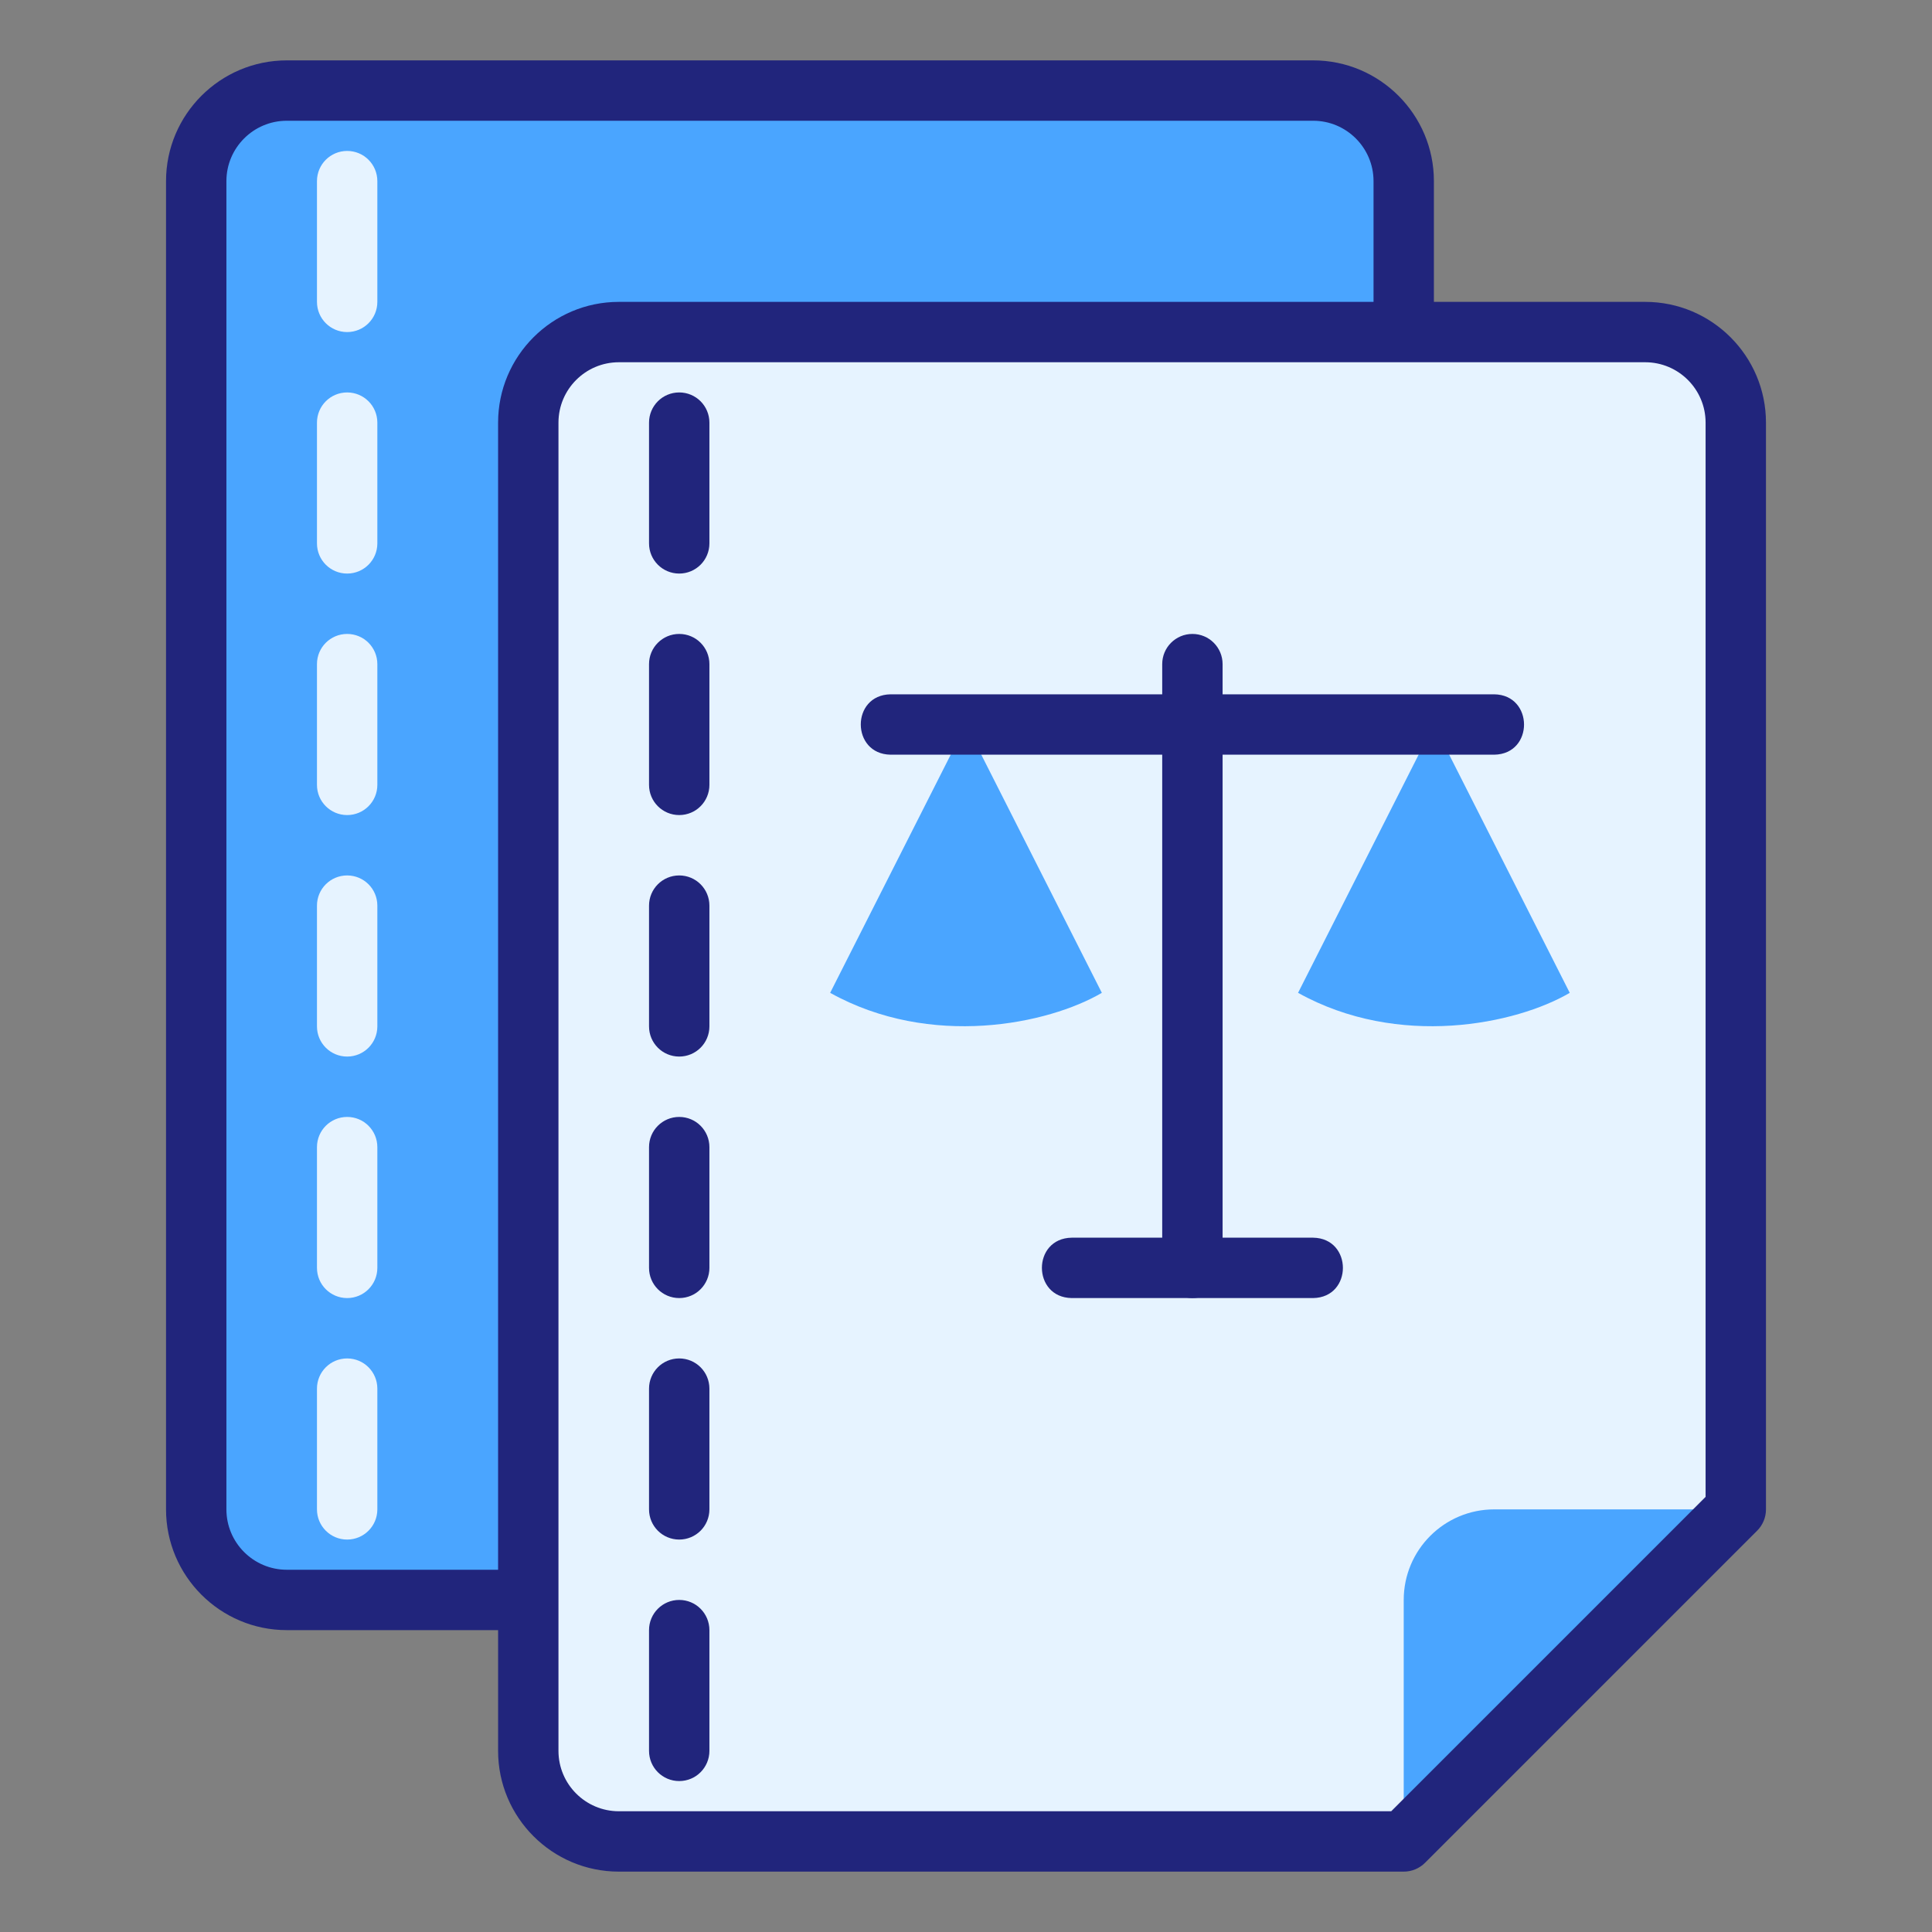
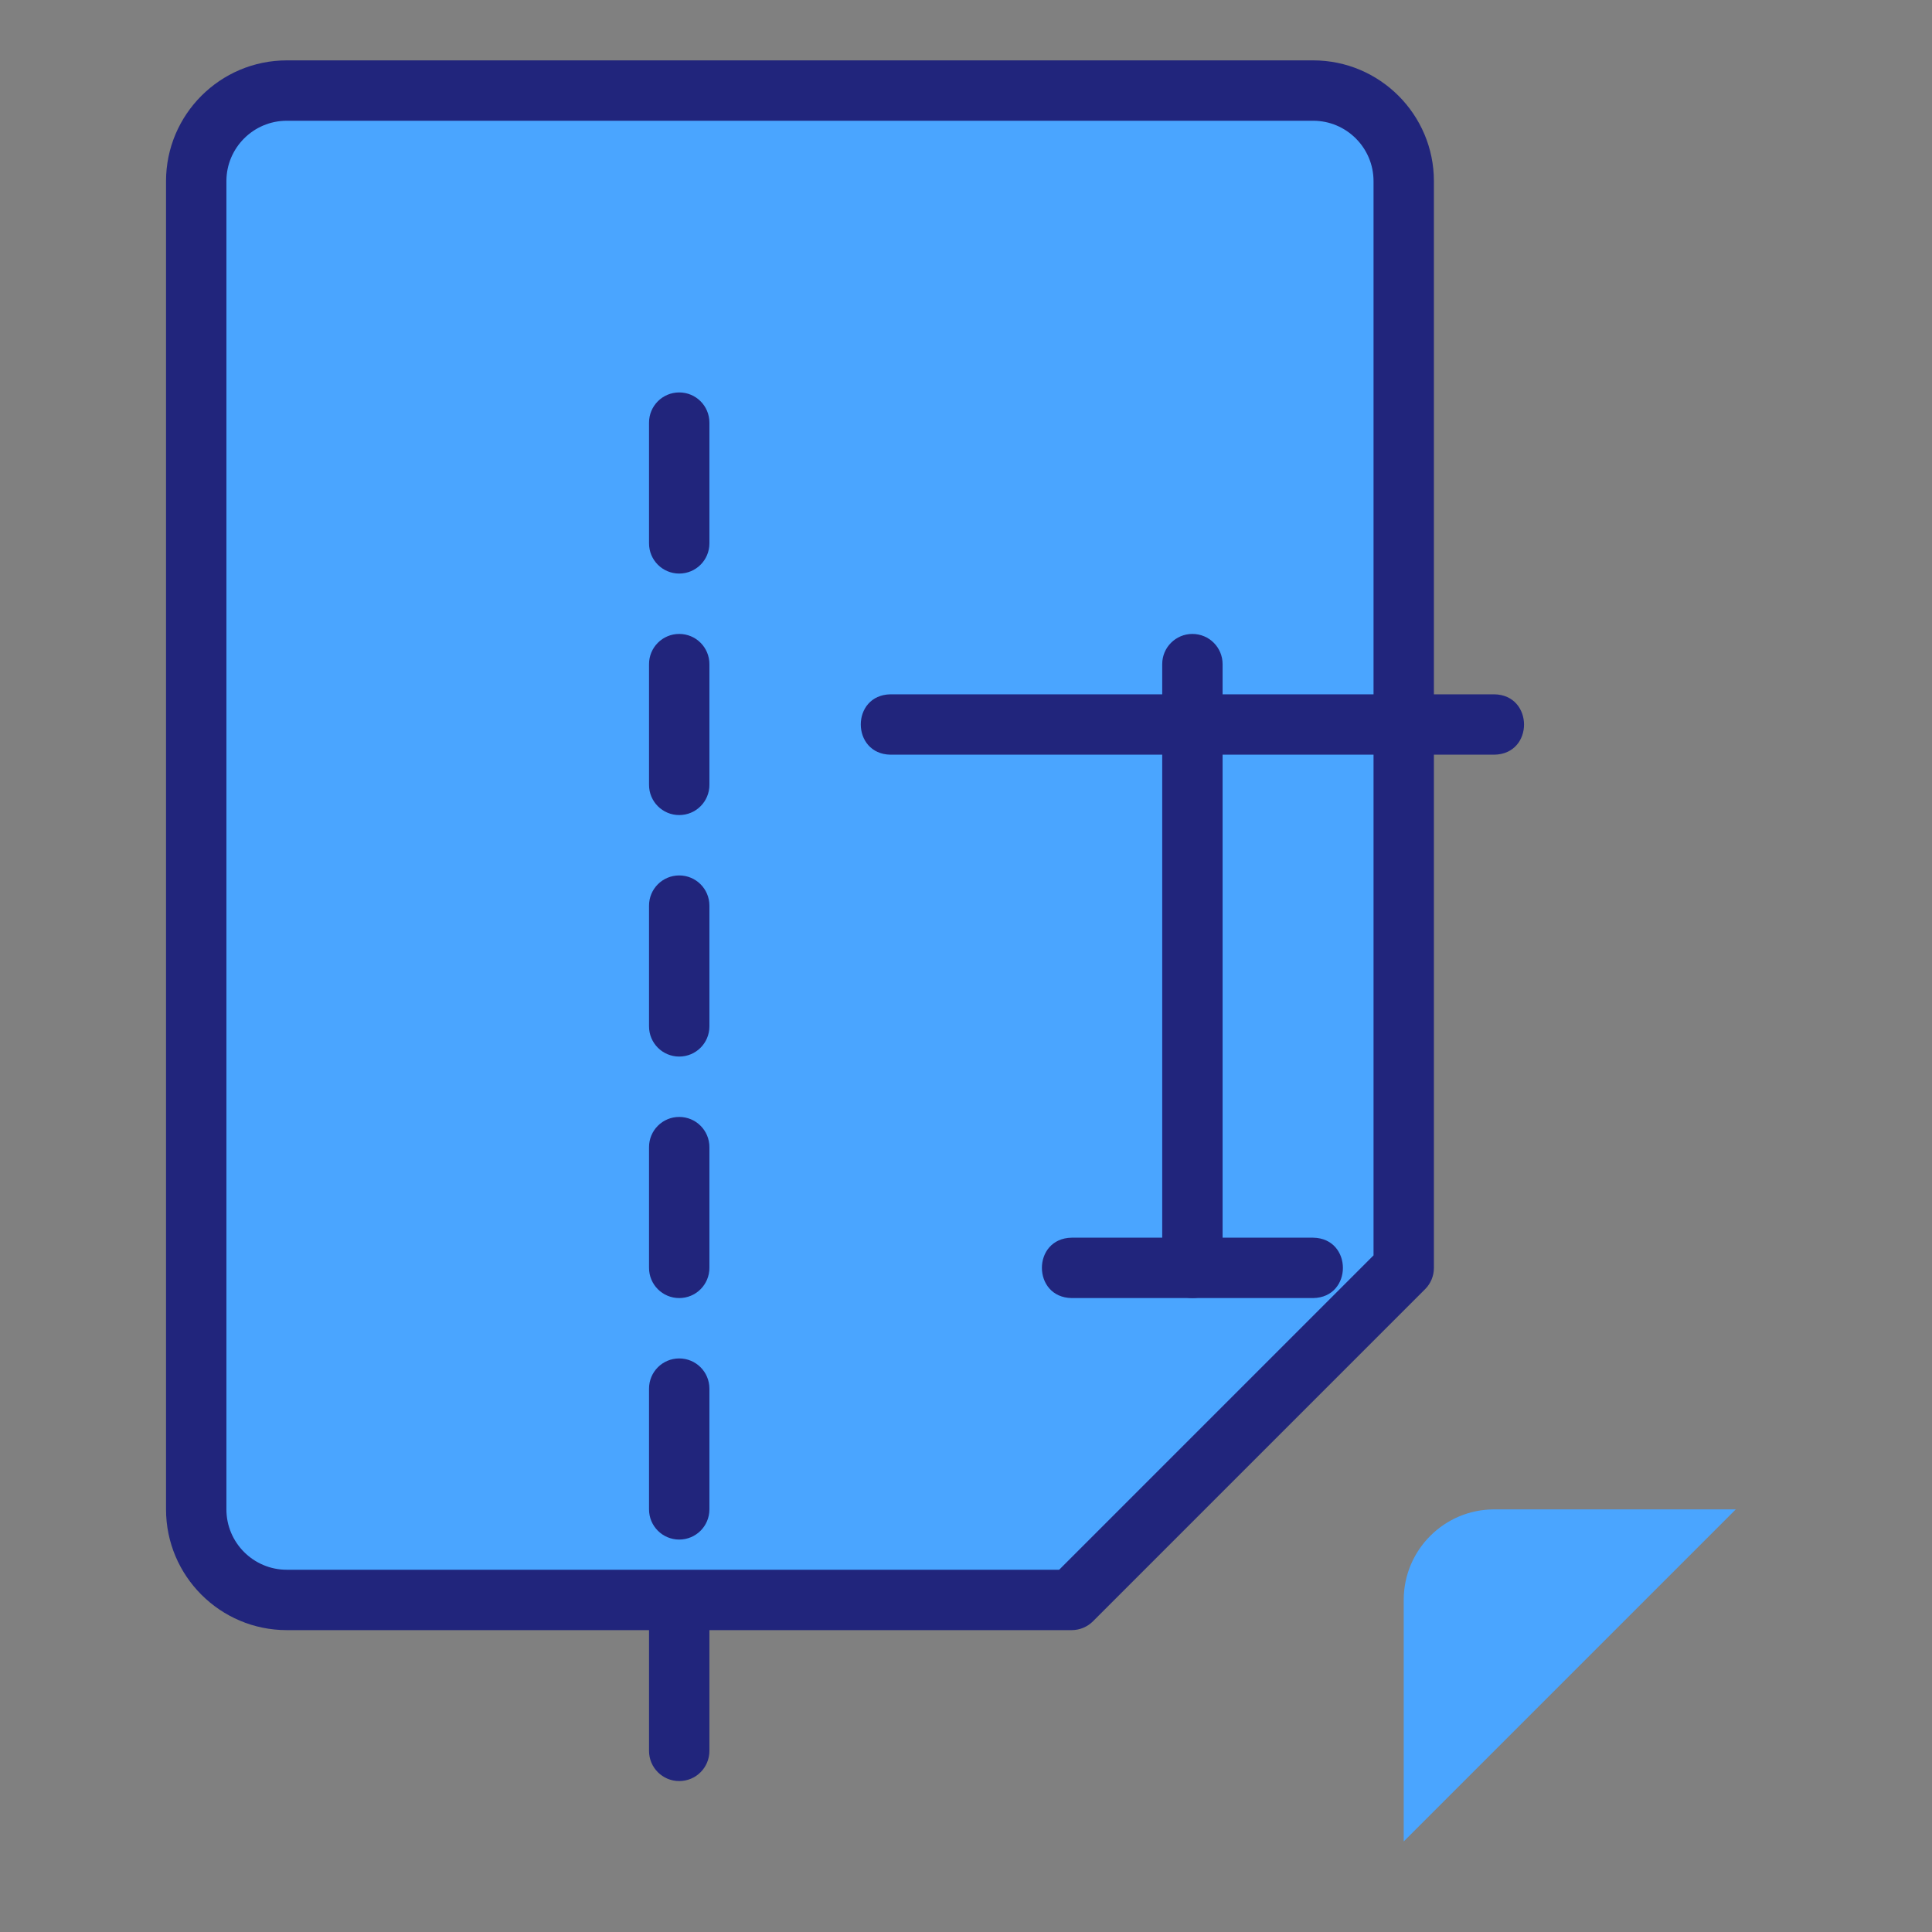
<svg xmlns="http://www.w3.org/2000/svg" viewBox="0 0 64 64" id="legal">
  <rect x="0" y="0" width="64" height="64" fill="#808080" stroke="none" />
  <path fill="#4aa5ff" d="M46.5,6c0-1.657-1.343-3-3-3H9.5c-1.657,0-3,1.343-3,3V50c0,1.657,1.343,3,3,3h26l11-11V6Z" />
  <path fill="#21257c" d="M35.5,54H9.5c-2.206,0-4-1.794-4-4V6c0-2.206,1.794-4,4-4H43.5c2.206,0,4,1.794,4,4V42c0,.266-.105,.52-.293,.707l-11,11c-.188,.188-.441,.293-.707,.293ZM9.5,4c-1.103,0-2,.897-2,2V50c0,1.103,.897,2,2,2h25.586l10.414-10.414V6c0-1.103-.897-2-2-2H9.5ZM46.5,42h0Z" />
-   <path fill="#e6f3ff" d="M11.5 51c-.553 0-1-.447-1-1v-4c0-.553.447-1 1-1s1 .447 1 1v4c0 .553-.447 1-1 1zm0-8c-.553 0-1-.447-1-1v-4c0-.553.447-1 1-1s1 .447 1 1v4c0 .553-.447 1-1 1zm0-8c-.553 0-1-.447-1-1v-4c0-.553.447-1 1-1s1 .447 1 1v4c0 .553-.447 1-1 1zm0-8c-.553 0-1-.447-1-1v-4c0-.553.447-1 1-1s1 .447 1 1v4c0 .553-.447 1-1 1zm0-8c-.553 0-1-.447-1-1v-4c0-.553.447-1 1-1s1 .447 1 1v4c0 .553-.447 1-1 1zm0-8c-.553 0-1-.447-1-1V6c0-.553.447-1 1-1s1 .447 1 1v4c0 .553-.447 1-1 1zM57.5 14c0-1.657-1.343-3-3-3H20.5c-1.657 0-3 1.343-3 3V58c0 1.657 1.343 3 3 3h26l11-11V14z" />
  <path fill="#4aa5ff" d="M57.5,50h-8c-1.657,0-3,1.343-3,3v8l11-11Z" />
  <path fill="#21257c" d="M22.5,59c-.553,0-1-.447-1-1v-4c0-.553,.447-1,1-1s1,.447,1,1v4c0,.553-.447,1-1,1Zm0-8c-.553,0-1-.447-1-1v-4c0-.553,.447-1,1-1s1,.447,1,1v4c0,.553-.447,1-1,1Zm0-8c-.553,0-1-.447-1-1v-4c0-.553,.447-1,1-1s1,.447,1,1v4c0,.553-.447,1-1,1Zm0-8c-.553,0-1-.447-1-1v-4c0-.553,.447-1,1-1s1,.447,1,1v4c0,.553-.447,1-1,1Zm0-8c-.553,0-1-.447-1-1v-4c0-.553,.447-1,1-1s1,.447,1,1v4c0,.553-.447,1-1,1Zm0-8c-.553,0-1-.447-1-1v-4c0-.553,.447-1,1-1s1,.447,1,1v4c0,.553-.447,1-1,1Z" />
-   <path fill="#4aa5ff" d="M52 32.889c-1.771 1.038-5.667 1.856-9 0 1.5-2.963 3-5.926 4.5-8.889l4.5 8.889zM36.5 32.889c-1.771 1.038-5.667 1.856-9 0 1.5-2.963 3-5.926 4.5-8.889l4.5 8.889z" />
  <path fill="#21257c" d="M49.5,25H29.5c-1.31-.02-1.318-1.978,0-2-0,0,20,0,20,0,1.308,.02,1.32,1.978,0,2Z" />
  <path fill="#21257c" d="M39.5,43c-.553,0-1-.447-1-1V22c0-.553,.447-1,1-1s1,.447,1,1v20c0,.553-.447,1-1,1Z" />
  <path fill="#21257c" d="M43.5,43h-8c-1.312-.021-1.316-1.978,0-2-0,0,8,0,8,0,1.312,.021,1.316,1.978,0,2Z" />
-   <path fill="#21257c" d="M46.5,62H20.5c-2.206,0-4-1.794-4-4V14c0-2.206,1.794-4,4-4H54.5c2.206,0,4,1.794,4,4V50c0,.266-.105,.52-.293,.707l-11,11c-.188,.188-.441,.293-.707,.293ZM20.5,12c-1.103,0-2,.897-2,2V58c0,1.103,.897,2,2,2h25.586l10.414-10.414V14c0-1.103-.897-2-2-2H20.5ZM57.5,50h0Z" />
</svg>